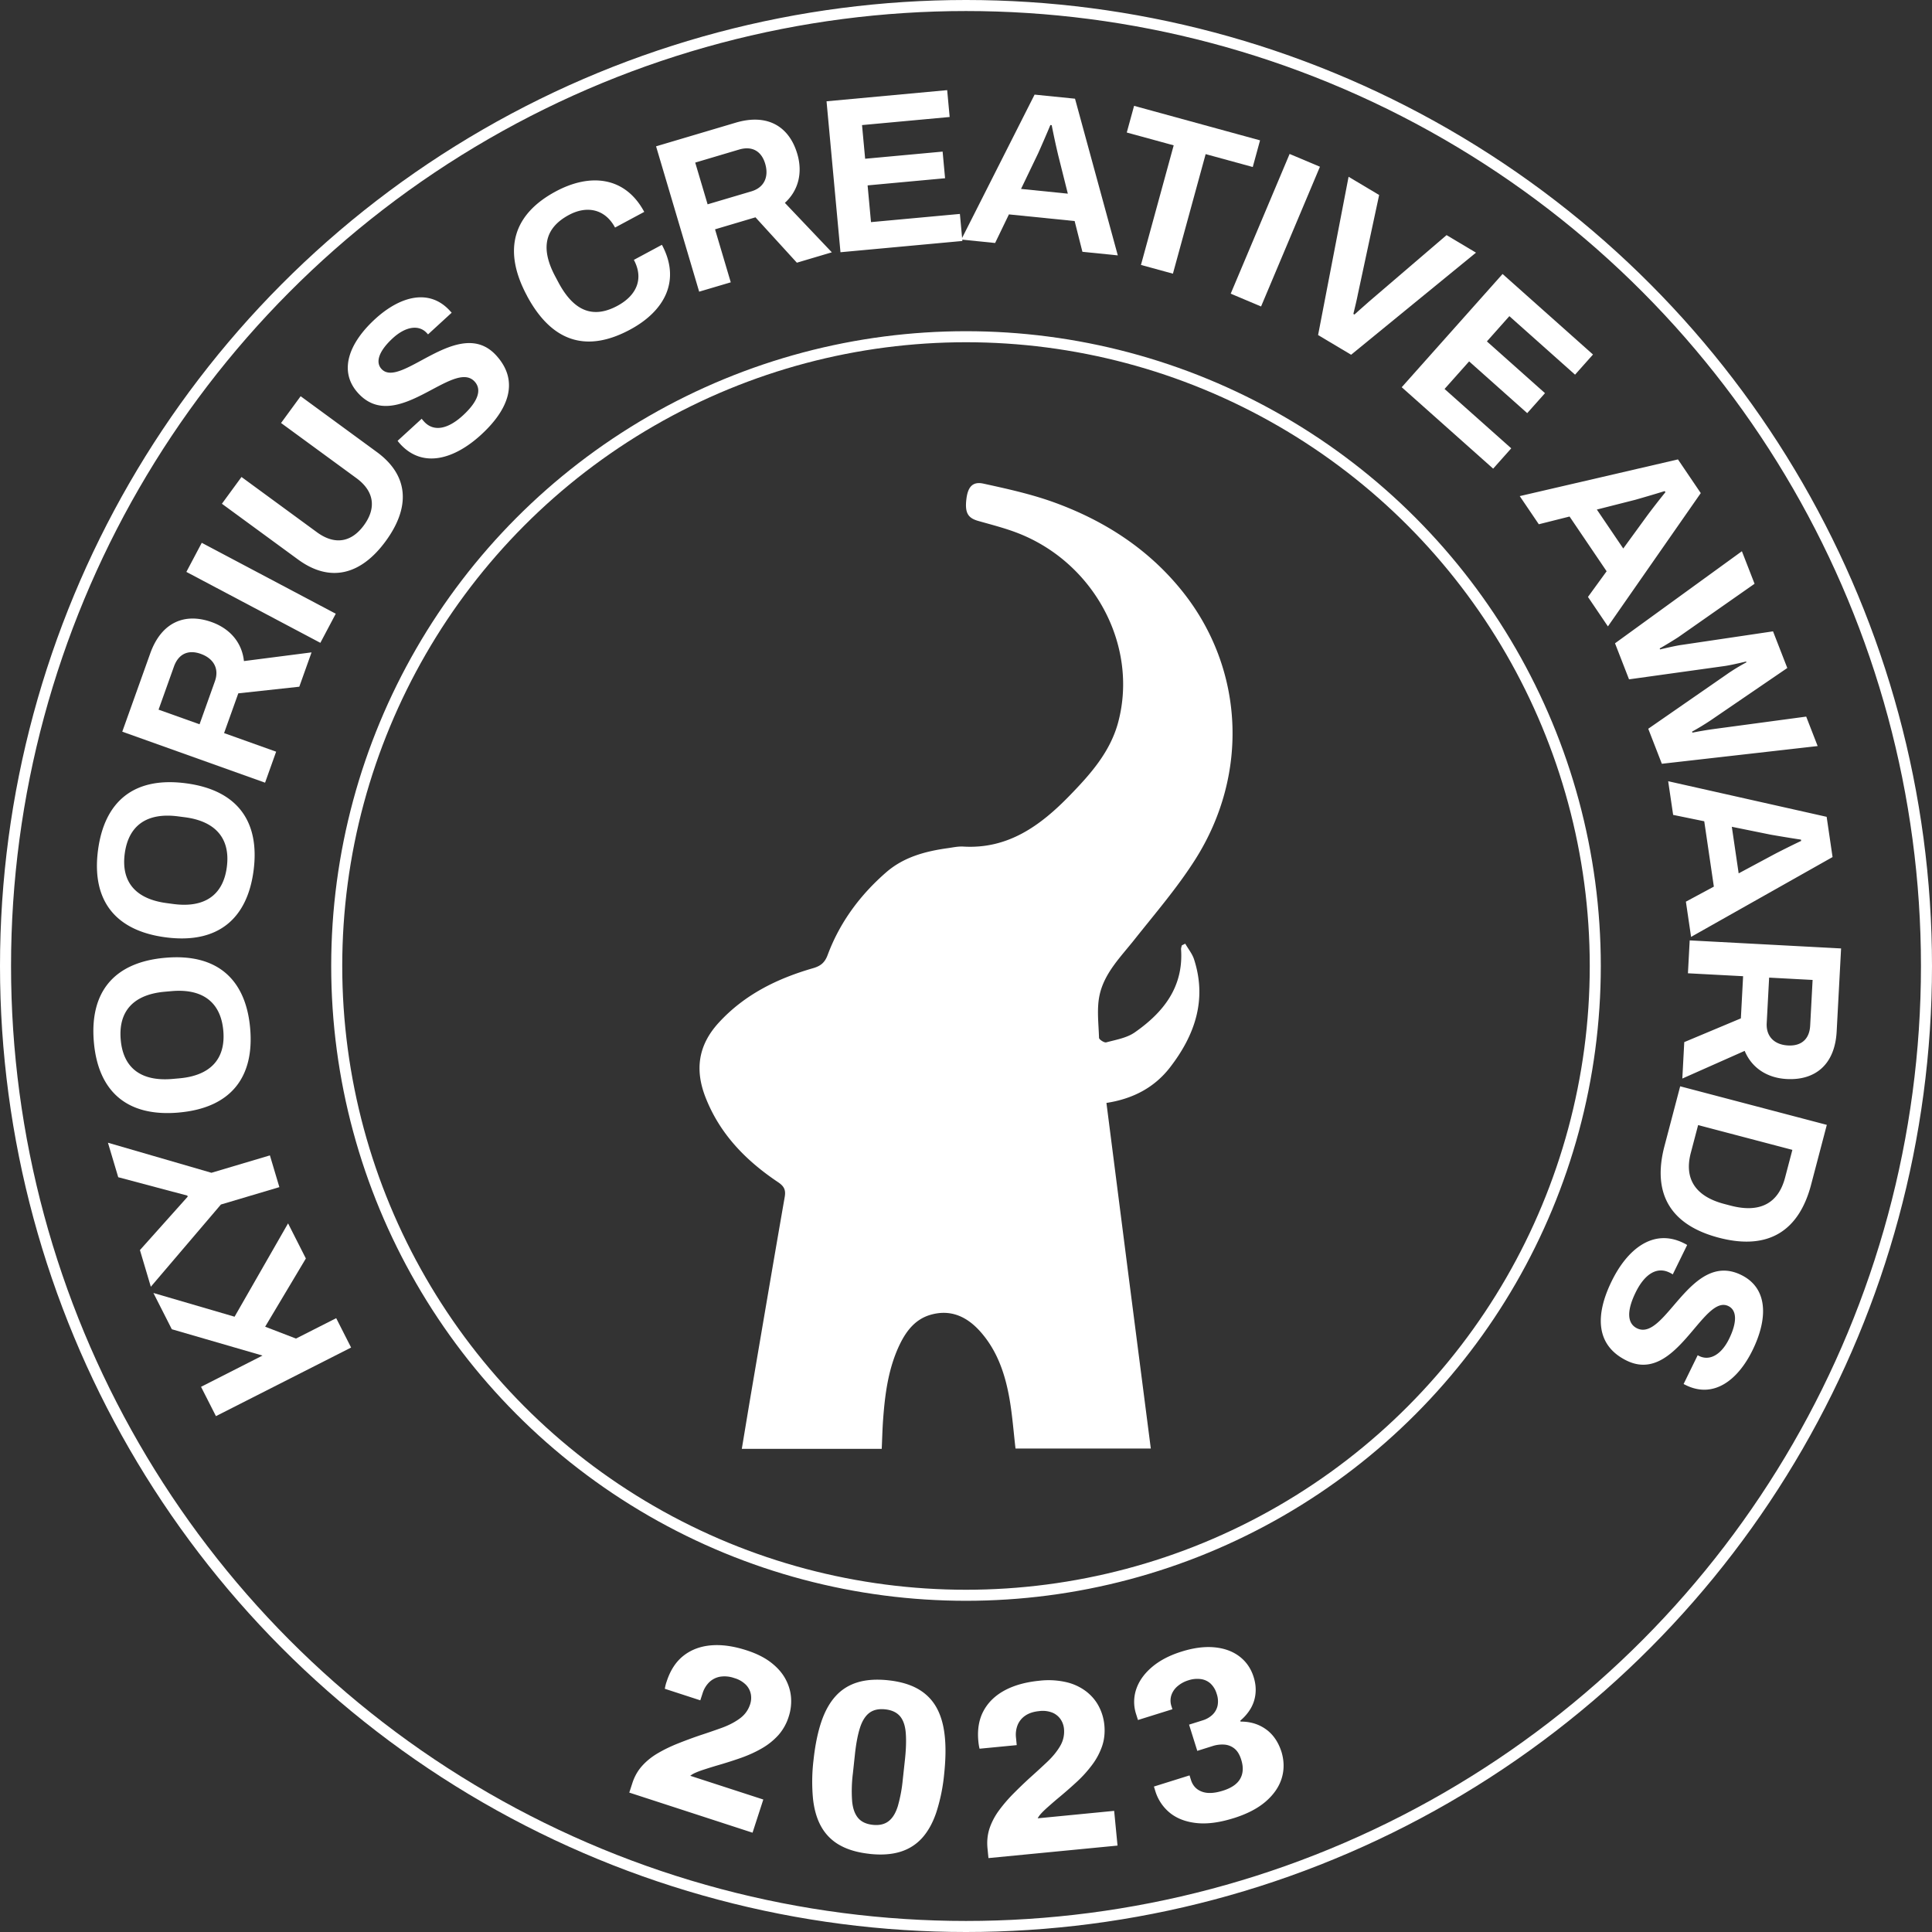
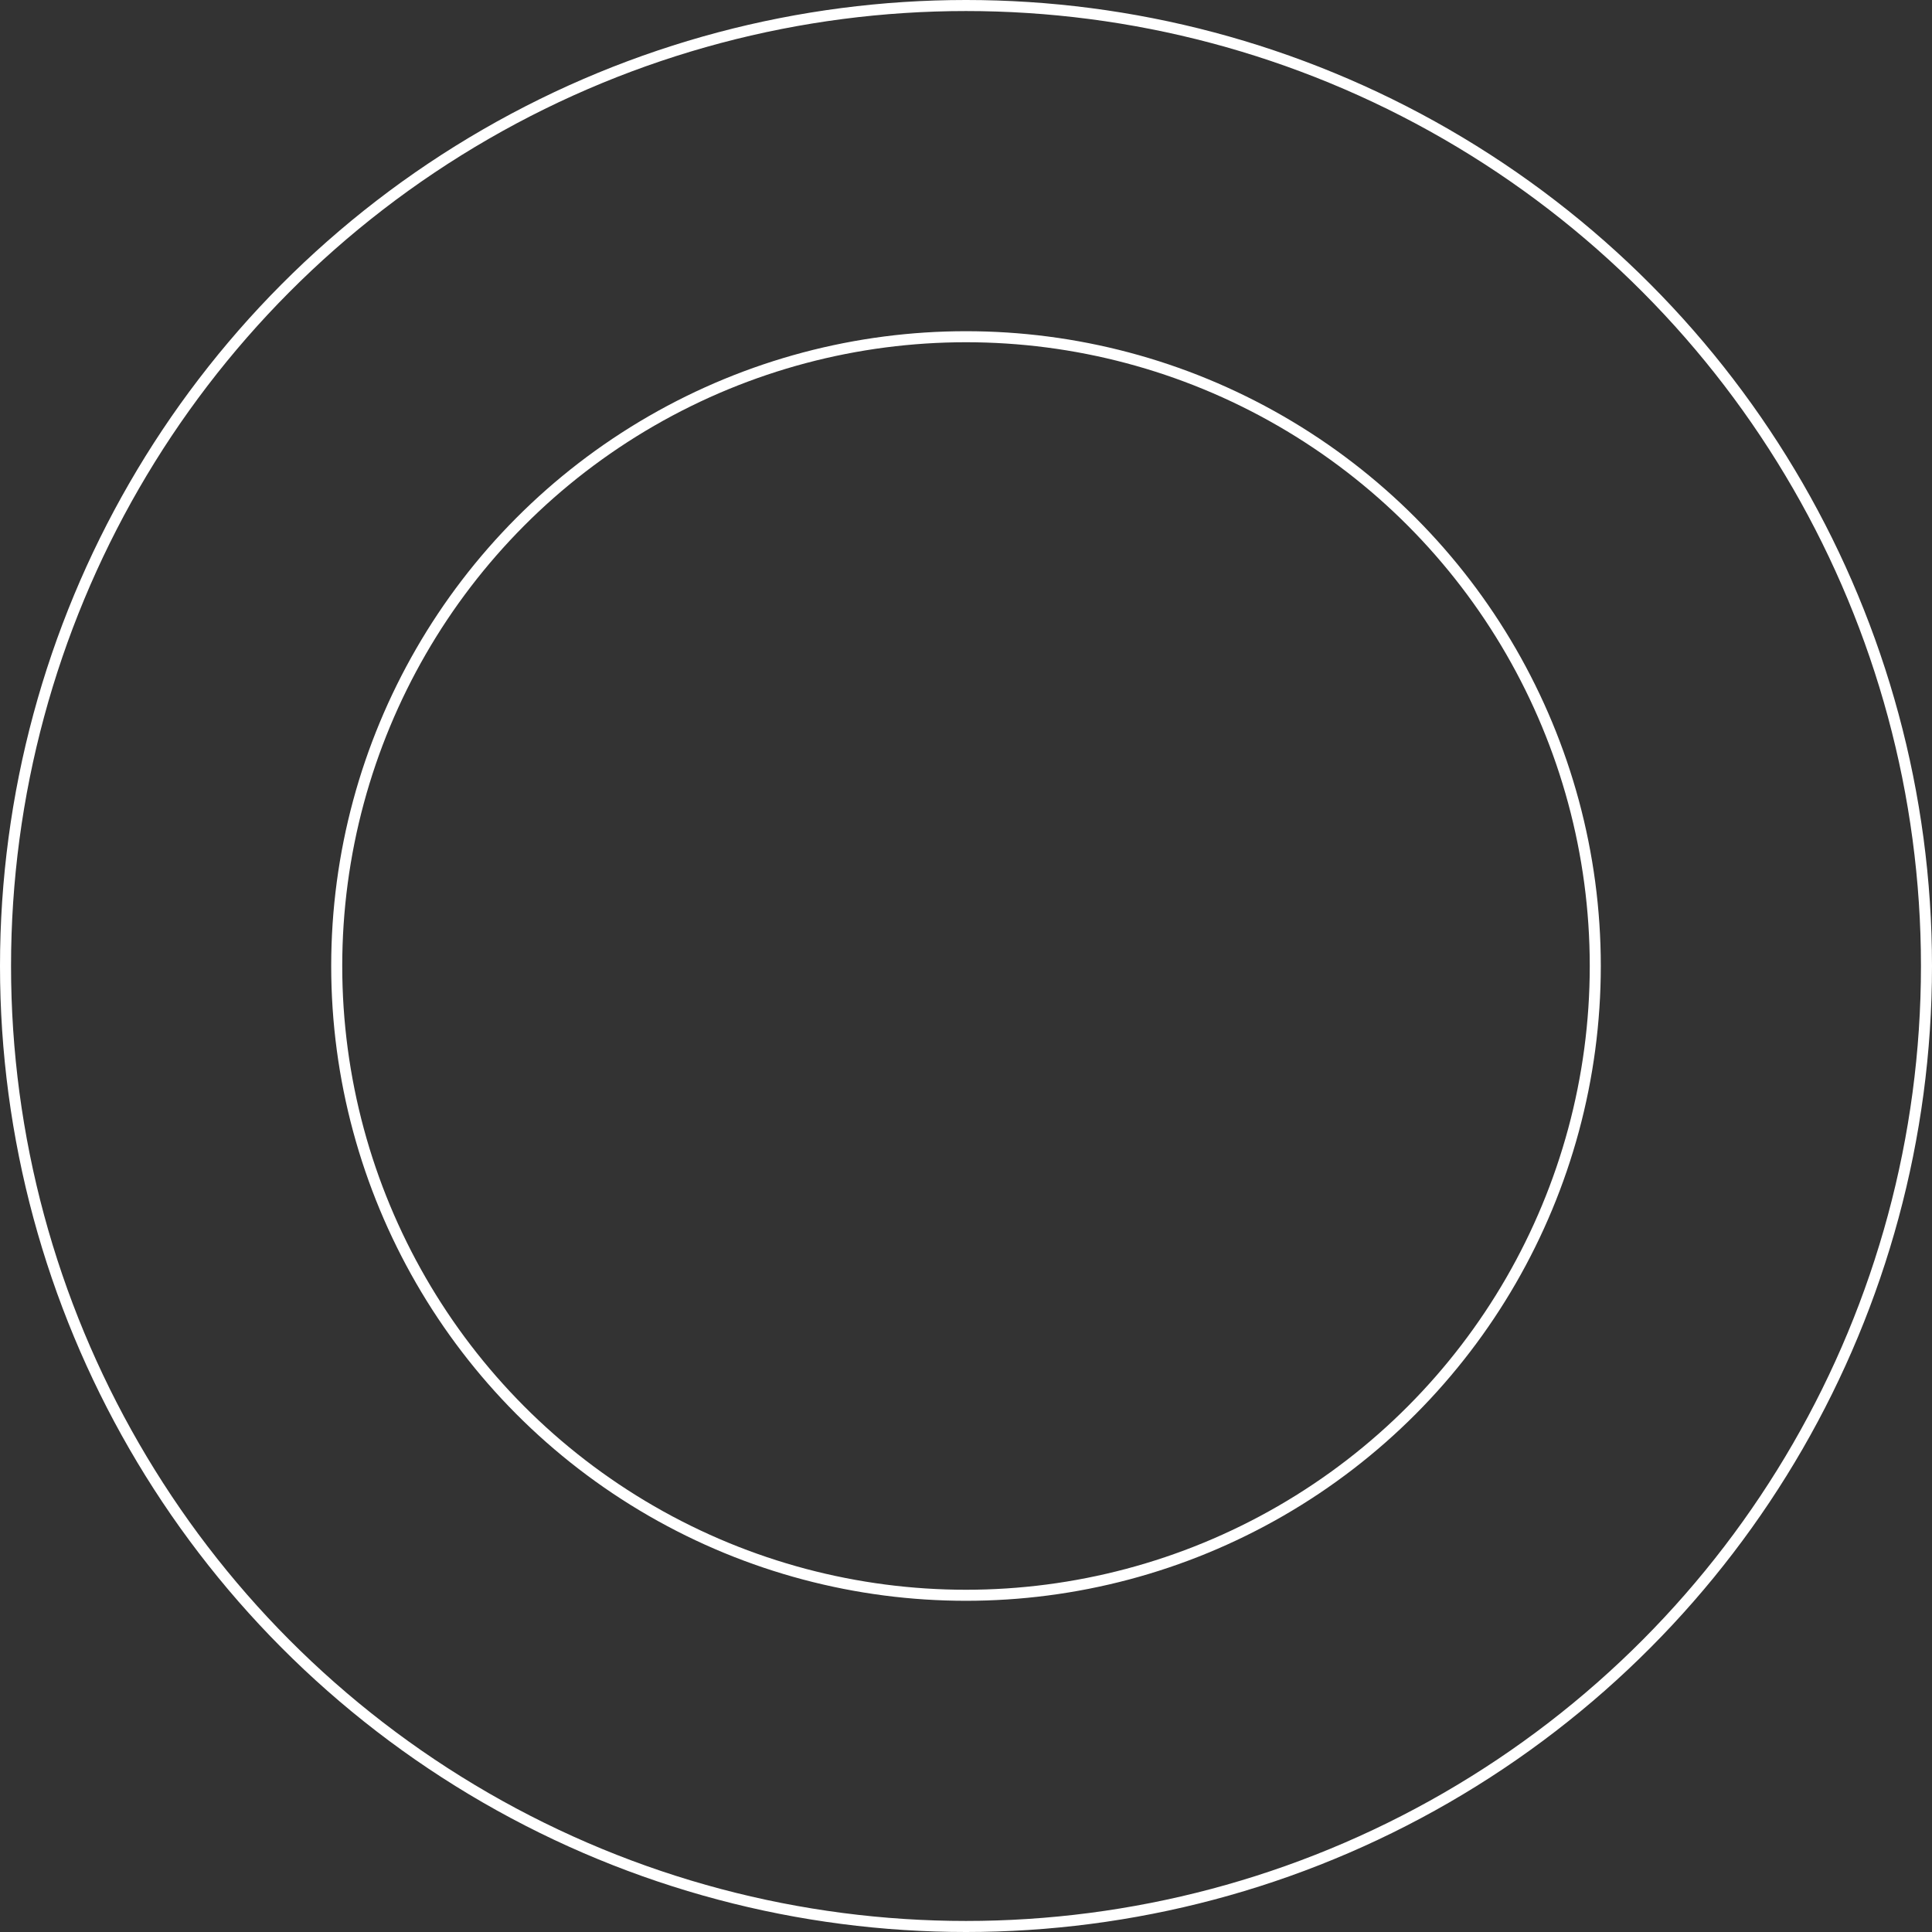
<svg xmlns="http://www.w3.org/2000/svg" width="70" height="70" fill="none" viewBox="0 0 70 70">
  <rect x="0" y="0" width="70" height="70" fill="#333333" stroke="none" />
  <g clip-path="url(#clip0_2369_2992)">
-     <path fill="#fff" d="m7.824 51.31-.54-1.063 2.227-1.132-3.286-.954-.667-1.314 2.941.86 1.938-3.382.645 1.272-1.475 2.472 1.117.43 1.457-.739.54 1.064-4.898 2.486ZM8.004 43.642l-2.539 2.979-.395-1.328 1.73-1.935-.011-.039-2.505-.666-.373-1.25 3.75 1.089 2.118-.63.343 1.15-2.118.63ZM6.476 40.31c-1.914.167-2.923-.806-3.075-2.553-.153-1.755.672-2.888 2.587-3.055 1.906-.167 2.924.806 3.076 2.56.153 1.747-.68 2.881-2.588 3.047Zm-.255-4.4-.247.022c-1.133.099-1.691.702-1.6 1.74.089 1.028.742 1.518 1.876 1.42l.247-.022c1.117-.098 1.684-.693 1.594-1.723-.09-1.037-.753-1.534-1.87-1.437ZM6.003 33.961c-1.906-.25-2.681-1.418-2.452-3.157.23-1.746 1.28-2.674 3.185-2.424 1.898.249 2.681 1.418 2.451 3.165-.228 1.738-1.286 2.665-3.184 2.416Zm.7-4.35-.246-.032c-1.127-.148-1.802.321-1.938 1.353-.134 1.024.398 1.643 1.525 1.79l.246.033c1.111.145 1.794-.314 1.928-1.338.136-1.033-.404-1.66-1.515-1.806ZM4.43 26.51l1.013-2.835c.41-1.146 1.267-1.478 2.225-1.136.671.24 1.101.75 1.17 1.413l2.45-.315-.444 1.244-2.21.24-.515 1.44 1.886.674-.401 1.123L4.43 26.51Zm3.357-1.829c.159-.445-.038-.82-.513-.99-.452-.162-.808 0-.972.46l-.557 1.561 1.485.53.557-1.56ZM6.752 20.722l.558-1.055 4.855 2.57-.558 1.054-4.855-2.57ZM10.799 20.272l-2.759-2.02.71-.97 2.733 2.002c.64.468 1.244.374 1.702-.252.46-.627.37-1.237-.269-1.706l-2.733-2 .71-.97 2.758 2.02c1.17.856 1.221 2.006.322 3.233-.89 1.215-2.005 1.519-3.174.663ZM14.503 16.088a.898.898 0 0 1-.097-.117l.874-.8c.016.029.06.075.086.105.347.378.861.276 1.404-.222.56-.514.692-.94.427-1.229-.768-.838-2.832 1.935-4.217.424-.736-.803-.329-1.828.609-2.688.89-.817 1.953-1.129 2.71-.303l.066.072-.856.785-.044-.047c-.286-.313-.766-.243-1.232.184-.496.455-.644.862-.411 1.116.693.755 2.806-1.964 4.153-.494.855.933.453 1.964-.544 2.878-.95.871-2.1 1.24-2.928.338v-.002ZM19.096 10.72c-.91-1.692-.478-2.97 1.04-3.784 1.248-.67 2.517-.543 3.206.741l-1.058.568c-.36-.67-1.016-.809-1.672-.456-.903.485-1.024 1.24-.49 2.235l.117.22c.545 1.015 1.235 1.318 2.13.837.706-.38.96-.988.597-1.665l1.016-.546c.69 1.285.113 2.394-1.157 3.075-1.517.814-2.802.505-3.73-1.224ZM23.77 5.302l2.886-.857c1.167-.346 1.941.151 2.23 1.126.203.683.045 1.331-.449 1.779l1.702 1.792-1.267.376-1.5-1.644-1.465.435.57 1.92-1.145.339L23.77 5.3v.001Zm3.457 1.63c.453-.135.64-.516.497-1-.136-.46-.477-.652-.946-.513l-1.589.472.449 1.512 1.59-.471ZM29.948 3.67l4.37-.404.09.973-3.175.293.113 1.22 2.807-.259.089.965-2.807.259.123 1.331 3.221-.297.09.98-4.417.408-.505-5.47h.001Z" />
-     <path fill="#fff" d="m37.484 3.428 1.466.148 1.55 5.677-1.282-.13-.282-1.114-2.381-.241-.5 1.036-1.226-.124 2.656-5.252h-.001Zm1.206 3.59-.35-1.396a28.433 28.433 0 0 1-.235-1.087l-.048-.005c-.128.31-.337.788-.44 1.018l-.623 1.297 1.697.172ZM42.525 5.266l-1.7-.465.265-.966 4.564 1.25-.264.966-1.707-.467-1.186 4.332-1.158-.317 1.186-4.333ZM46.725 5.578l1.099.463-2.133 5.063-1.1-.464 2.134-5.062ZM48.862 6.405l1.107.66-.776 3.62c-.035.183-.112.5-.158.688l.04.024c.128-.12.358-.318.52-.464l2.817-2.414 1.066.635-4.524 3.699-1.197-.713 1.105-5.736ZM54.44 9.926l3.277 2.919-.65.73-2.38-2.12-.814.915 2.105 1.875-.644.724-2.105-1.875-.89.999 2.416 2.151-.655.736-3.313-2.95 3.654-4.103ZM60.796 16.646l.826 1.22-3.364 4.83-.723-1.068.676-.93-1.343-1.983-1.114.28-.691-1.02 5.734-1.33h-.001Zm-1.983 3.228.847-1.163c.14-.192.47-.62.682-.878l-.027-.04c-.319.1-.82.246-1.063.315l-1.395.354.957 1.412h-.001ZM63.112 19.972l.459 1.179-2.762 1.934c-.13.085-.462.291-.675.409l.014.036c.236-.057.607-.141.77-.162l3.322-.493.517 1.328-2.776 1.896a9.522 9.522 0 0 1-.675.41l.014.036a13.1 13.1 0 0 1 .782-.132l3.34-.449.415 1.067-5.645.642-.493-1.269 2.855-1.978c.189-.134.502-.325.702-.428l-.011-.03c-.228.054-.607.142-.803.167l-3.439.479-.508-1.306 4.596-3.335v-.001ZM66.183 29.596l.214 1.457-5.126 2.892-.188-1.276 1.013-.545-.348-2.368-1.127-.231-.18-1.22 5.742 1.29Zm-3.187 2.047 1.268-.68c.21-.111.692-.353.995-.495l-.007-.047c-.33-.049-.845-.135-1.095-.179l-1.41-.286.248 1.688h.001ZM66.706 34.366l-.16 3.006c-.065 1.215-.793 1.778-1.808 1.723-.712-.037-1.27-.404-1.525-1.02l-2.259 1.003.07-1.32 2.051-.86.081-1.528-1.999-.106.064-1.192 5.485.292v.002Zm-2.695 2.71c-.024.472.272.777.775.803.48.026.775-.231.8-.719l.088-1.655-1.575-.084-.088 1.655ZM66.189 40.756l-.57 2.169c-.434 1.65-1.525 2.397-3.345 1.919-1.82-.479-2.402-1.667-1.968-3.316l.57-2.169 5.313 1.397Zm-4.928 1.015c-.247.937.165 1.575 1.21 1.85l.233.061c1.053.277 1.726-.076 1.972-1.013l.265-1.007-3.415-.898-.265 1.007ZM60.995 45.036c.043.021.108.052.133.074l-.521 1.064a.739.739 0 0 0-.119-.067c-.46-.225-.902.058-1.226.72-.334.683-.302 1.127.05 1.3 1.023.5 1.932-2.836 3.773-1.934.979.478.974 1.582.414 2.725-.531 1.086-1.406 1.763-2.414 1.27L61 50.146l.51-1.043.058.029c.381.186.802-.053 1.08-.622.296-.604.285-1.037-.025-1.188-.92-.451-1.894 2.852-3.685 1.976-1.136-.556-1.14-1.662-.544-2.878.566-1.158 1.501-1.922 2.602-1.384ZM42.944 34.192c.109.19.255.367.32.57.474 1.47.023 2.752-.871 3.91-.565.732-1.347 1.142-2.305 1.289l.8 6.253.808 6.27h-4.902c-.07-.594-.113-1.194-.215-1.785-.153-.885-.431-1.73-1.034-2.423-.487-.561-1.089-.858-1.845-.634-.534.16-.855.57-1.09 1.048-.425.872-.546 1.815-.615 2.766-.024.341-.032.684-.048 1.039h-5.07c.11-.66.215-1.298.323-1.938.409-2.397.814-4.795 1.232-7.19.045-.259-.027-.39-.242-.535-1.16-.777-2.107-1.739-2.628-3.074-.395-1.011-.26-1.897.48-2.705.936-1.02 2.118-1.599 3.418-1.974.274-.08.424-.2.528-.48.44-1.18 1.171-2.167 2.118-2.992.64-.557 1.425-.765 2.243-.878.184-.026.37-.067.553-.056 1.622.097 2.794-.76 3.843-1.837.758-.78 1.488-1.593 1.775-2.69.72-2.751-.862-5.741-3.626-6.825-.47-.184-.962-.308-1.448-.446-.38-.107-.492-.297-.431-.799.053-.432.225-.639.614-.554.876.191 1.762.386 2.602.694 1.814.665 3.4 1.693 4.62 3.223 2.215 2.78 2.423 6.591.46 9.694-.651 1.027-1.455 1.96-2.214 2.917-.492.62-1.075 1.196-1.253 1.984-.113.5-.04 1.046-.024 1.57.002.06.19.182.26.163.353-.095.743-.159 1.032-.36 1.038-.723 1.774-1.644 1.68-3.013-.002-.047.018-.094.027-.141l.126-.063-.001.002ZM22.799 64.951l.113-.347c.08-.248.203-.46.367-.638.163-.178.356-.33.579-.457.221-.128.46-.242.714-.343.254-.101.508-.195.76-.282.286-.093.557-.187.811-.278.255-.092.474-.205.657-.339.184-.133.311-.307.38-.522a.735.735 0 0 0 .026-.352.67.67 0 0 0-.17-.34.958.958 0 0 0-.428-.252 1.049 1.049 0 0 0-.517-.051.76.76 0 0 0-.39.196.95.95 0 0 0-.245.406l-.083.254-1.285-.418a1.459 1.459 0 0 1 .068-.268c.132-.406.336-.717.612-.933.276-.215.608-.34.996-.373.389-.033.82.028 1.293.182.361.117.657.267.888.448.231.181.404.38.52.6.116.218.182.444.197.675.015.233-.014.459-.086.679a1.83 1.83 0 0 1-.377.672 2.45 2.45 0 0 1-.595.476c-.23.134-.487.25-.767.349-.282.099-.581.193-.897.284-.16.048-.303.093-.432.135-.13.042-.234.081-.315.118a.822.822 0 0 0-.184.108l2.647.86-.39 1.202-4.466-1.453-.001.002ZM31.508 67.169c-.425-.046-.78-.148-1.067-.307a1.732 1.732 0 0 1-.672-.654c-.162-.277-.265-.617-.311-1.023a6.58 6.58 0 0 1 .018-1.42c.058-.536.153-.998.283-1.383.131-.386.305-.696.522-.933.216-.236.48-.401.796-.496.314-.094.684-.118 1.108-.073.425.046.779.148 1.063.307.285.16.507.377.668.654.16.276.264.618.31 1.022.047.405.04.875-.017 1.412a6.509 6.509 0 0 1-.285 1.392c-.13.386-.305.696-.52.933-.217.236-.48.402-.792.496-.312.095-.68.12-1.104.074v-.001Zm.113-1.052c.236.025.426-.018.573-.131.146-.112.258-.294.336-.546a5.3 5.3 0 0 0 .18-.969l.075-.69c.044-.4.054-.733.032-.998s-.093-.467-.212-.605c-.12-.137-.297-.22-.533-.245-.236-.025-.426.017-.573.127-.145.11-.26.29-.34.54-.08.251-.143.577-.185.978l-.073.68a5.118 5.118 0 0 0-.027 1c.024.265.097.468.216.61.118.14.296.224.532.249h-.001ZM35.814 67.323l-.036-.363c-.024-.26.003-.503.081-.732.08-.228.195-.445.349-.65.153-.206.325-.406.518-.6.193-.194.388-.382.585-.562.224-.2.435-.394.632-.58.196-.185.352-.376.467-.572.115-.195.161-.406.14-.63a.739.739 0 0 0-.117-.333.678.678 0 0 0-.292-.244.959.959 0 0 0-.493-.06c-.2.02-.365.073-.494.16a.758.758 0 0 0-.28.335.951.951 0 0 0-.062.47l.026.267-1.346.13a1.227 1.227 0 0 1-.025-.118 2.328 2.328 0 0 1-.02-.155c-.04-.425.023-.791.19-1.1.166-.307.42-.554.764-.74.342-.184.761-.301 1.257-.35a2.87 2.87 0 0 1 .993.056 1.9 1.9 0 0 1 .717.342c.194.154.344.335.45.542.107.207.17.426.194.656.027.277 0 .533-.078.767a2.463 2.463 0 0 1-.355.673 4.47 4.47 0 0 1-.564.627c-.22.203-.455.409-.709.618-.127.108-.241.207-.342.297-.102.09-.182.168-.241.233a.805.805 0 0 0-.126.174l2.771-.27.122 1.258-4.675.453-.001.001ZM44.694 65.876c-.509.16-.958.219-1.348.176-.39-.043-.709-.167-.96-.37a1.633 1.633 0 0 1-.53-.799l-.047-.153 1.29-.404.051.162c.065.21.197.352.395.426.197.075.451.064.762-.034.312-.097.521-.242.629-.434.108-.192.12-.421.036-.688-.058-.187-.141-.322-.248-.406a.655.655 0 0 0-.367-.142 1.138 1.138 0 0 0-.426.054l-.551.173-.298-.95.492-.155a.894.894 0 0 0 .352-.2.649.649 0 0 0 .187-.323.816.816 0 0 0-.03-.438.829.829 0 0 0-.216-.366.648.648 0 0 0-.356-.168 1.005 1.005 0 0 0-.456.045 1.08 1.08 0 0 0-.394.216.728.728 0 0 0-.223.331.636.636 0 0 0 .006.39l.035.11-1.248.39-.067-.211a1.432 1.432 0 0 1 .002-.9c.098-.294.286-.562.565-.801.279-.24.64-.43 1.08-.567.436-.137.833-.188 1.192-.154s.66.144.906.331c.245.188.417.436.514.748.066.21.087.412.065.609a1.321 1.321 0 0 1-.177.535c-.096.16-.22.305-.373.434l.01.034c.348-.003.654.089.917.276.264.188.454.466.57.834.096.33.096.648 0 .955-.097.307-.29.584-.578.833-.289.249-.676.45-1.163.602Z" />
    <circle cx="35" cy="35" r="34.8" stroke="#fff" stroke-width=".4" />
    <circle cx="35" cy="35" r="22.8" stroke="#fff" stroke-width=".4" />
  </g>
  <defs>
    <clipPath id="clip0_2369_2992">
      <path fill="#fff" d="M0 0h70v70H0z" />
    </clipPath>
  </defs>
</svg>